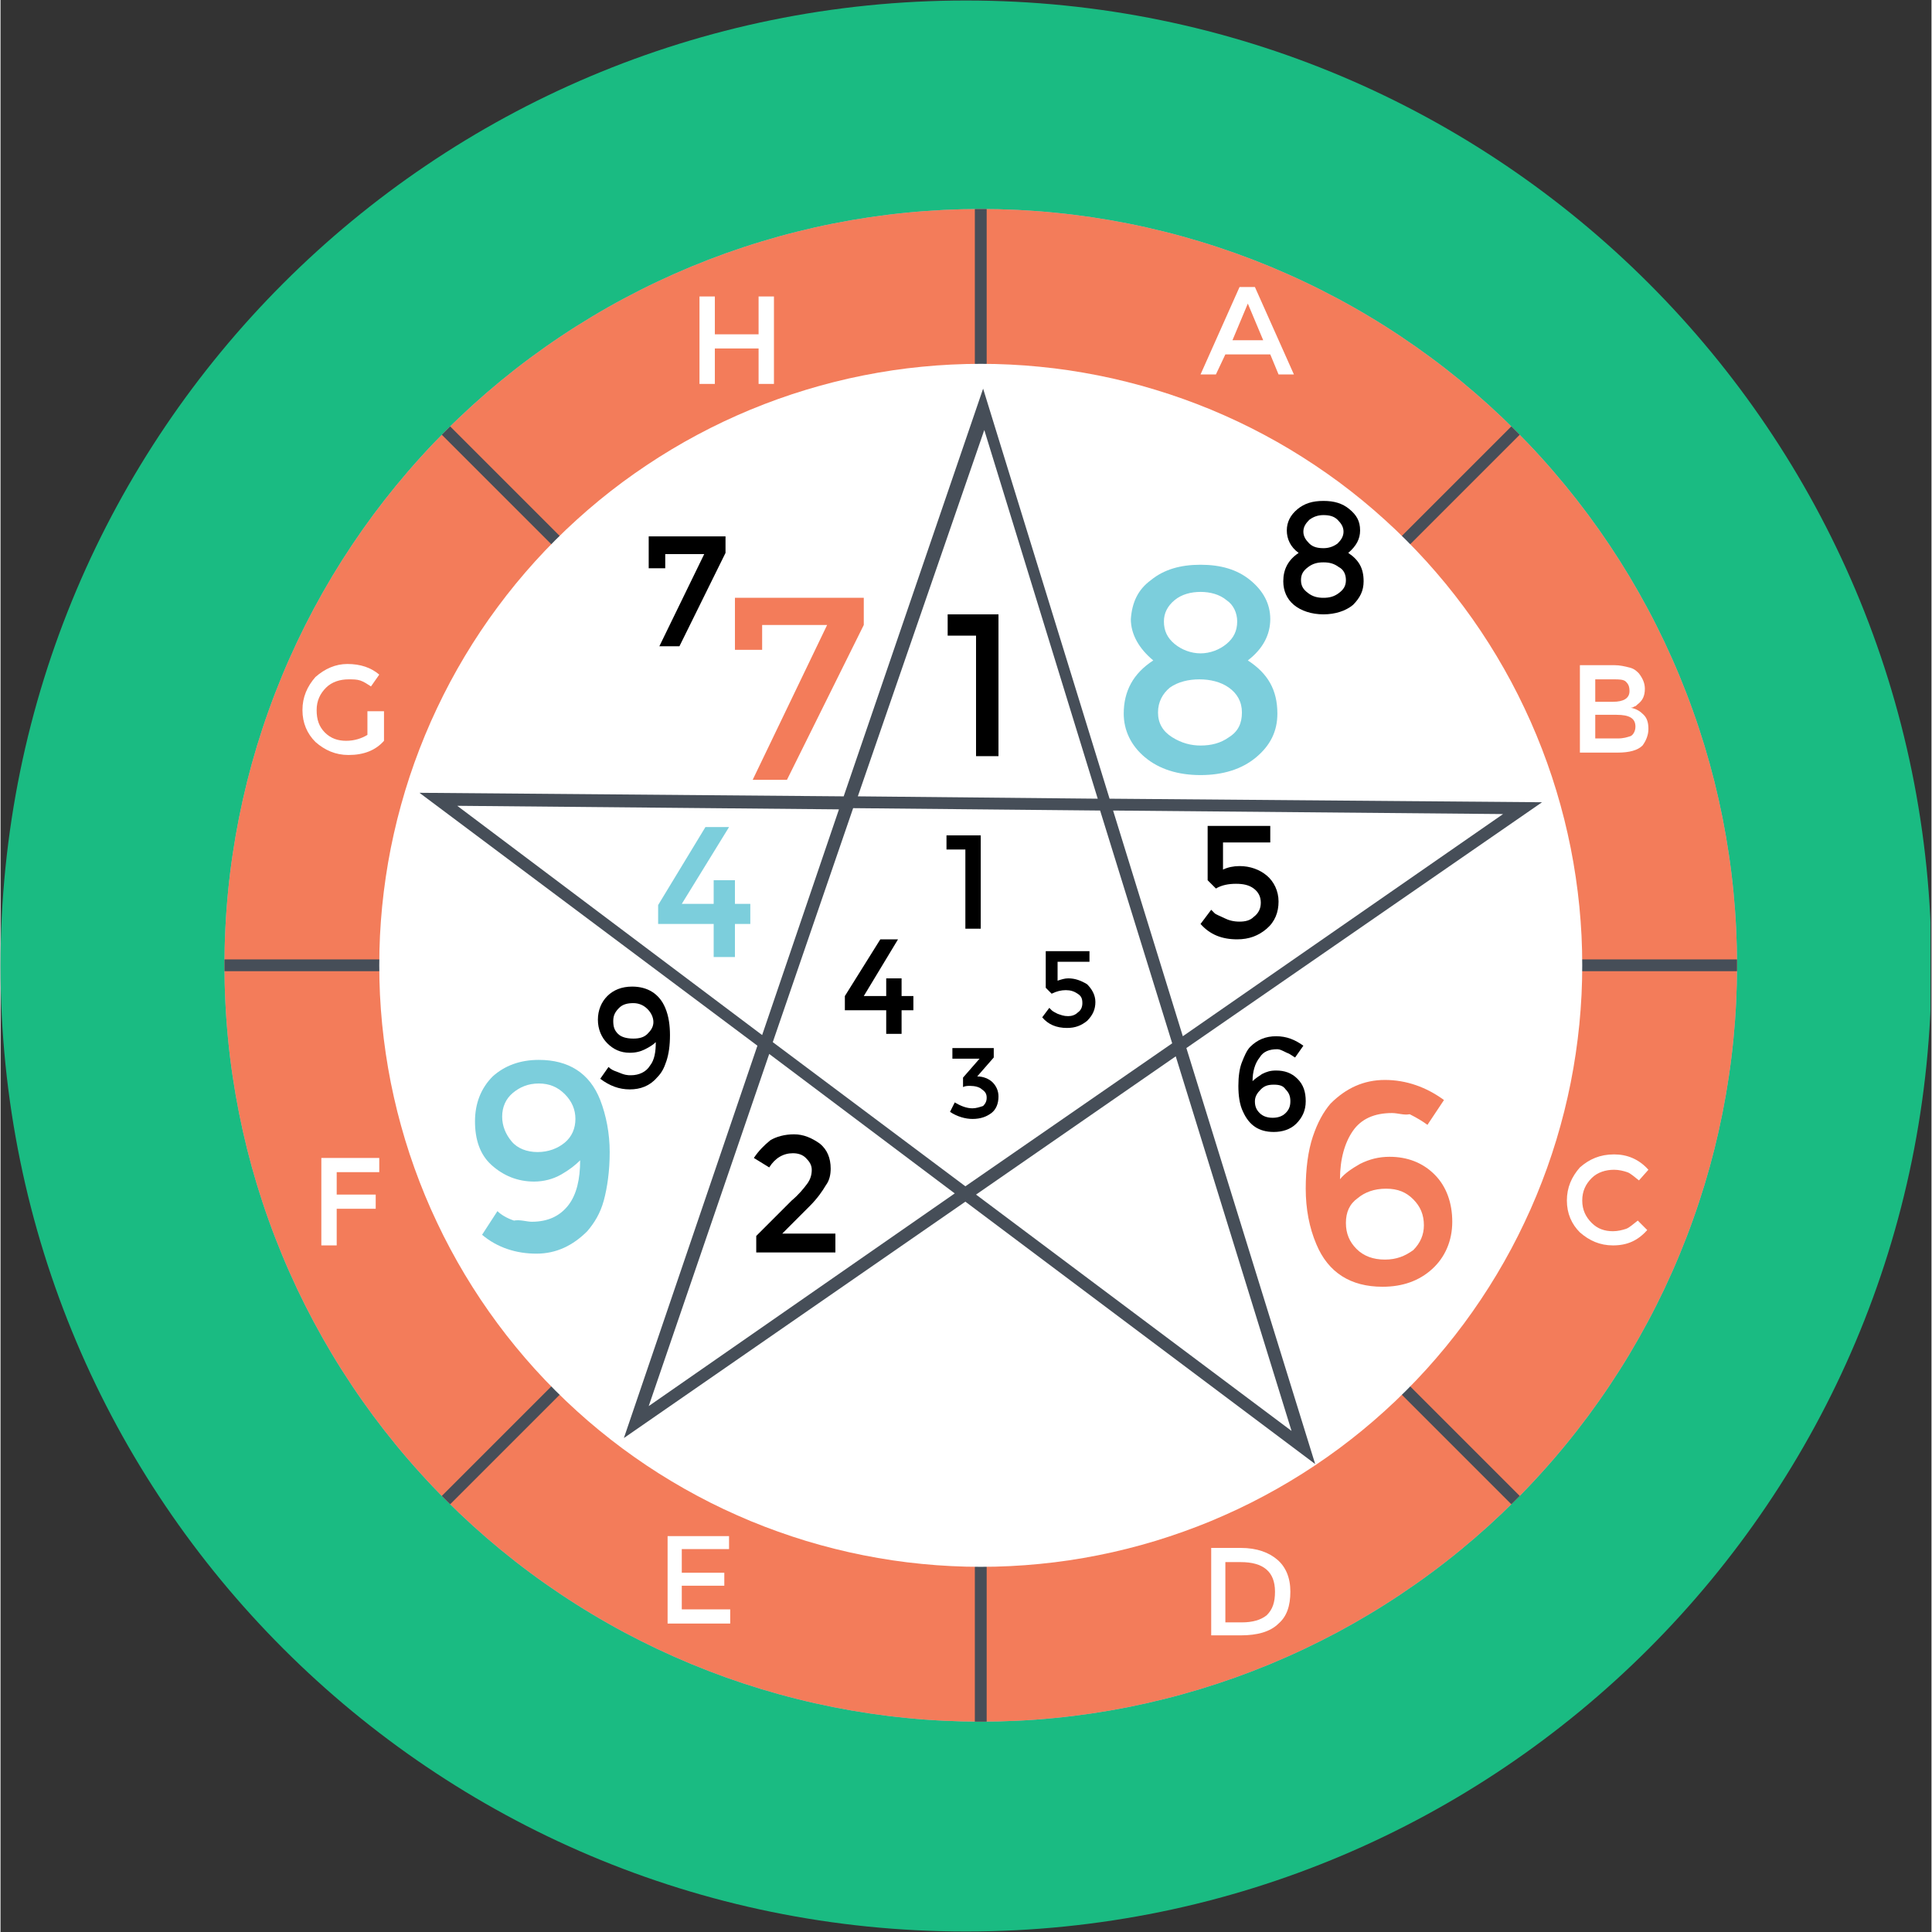
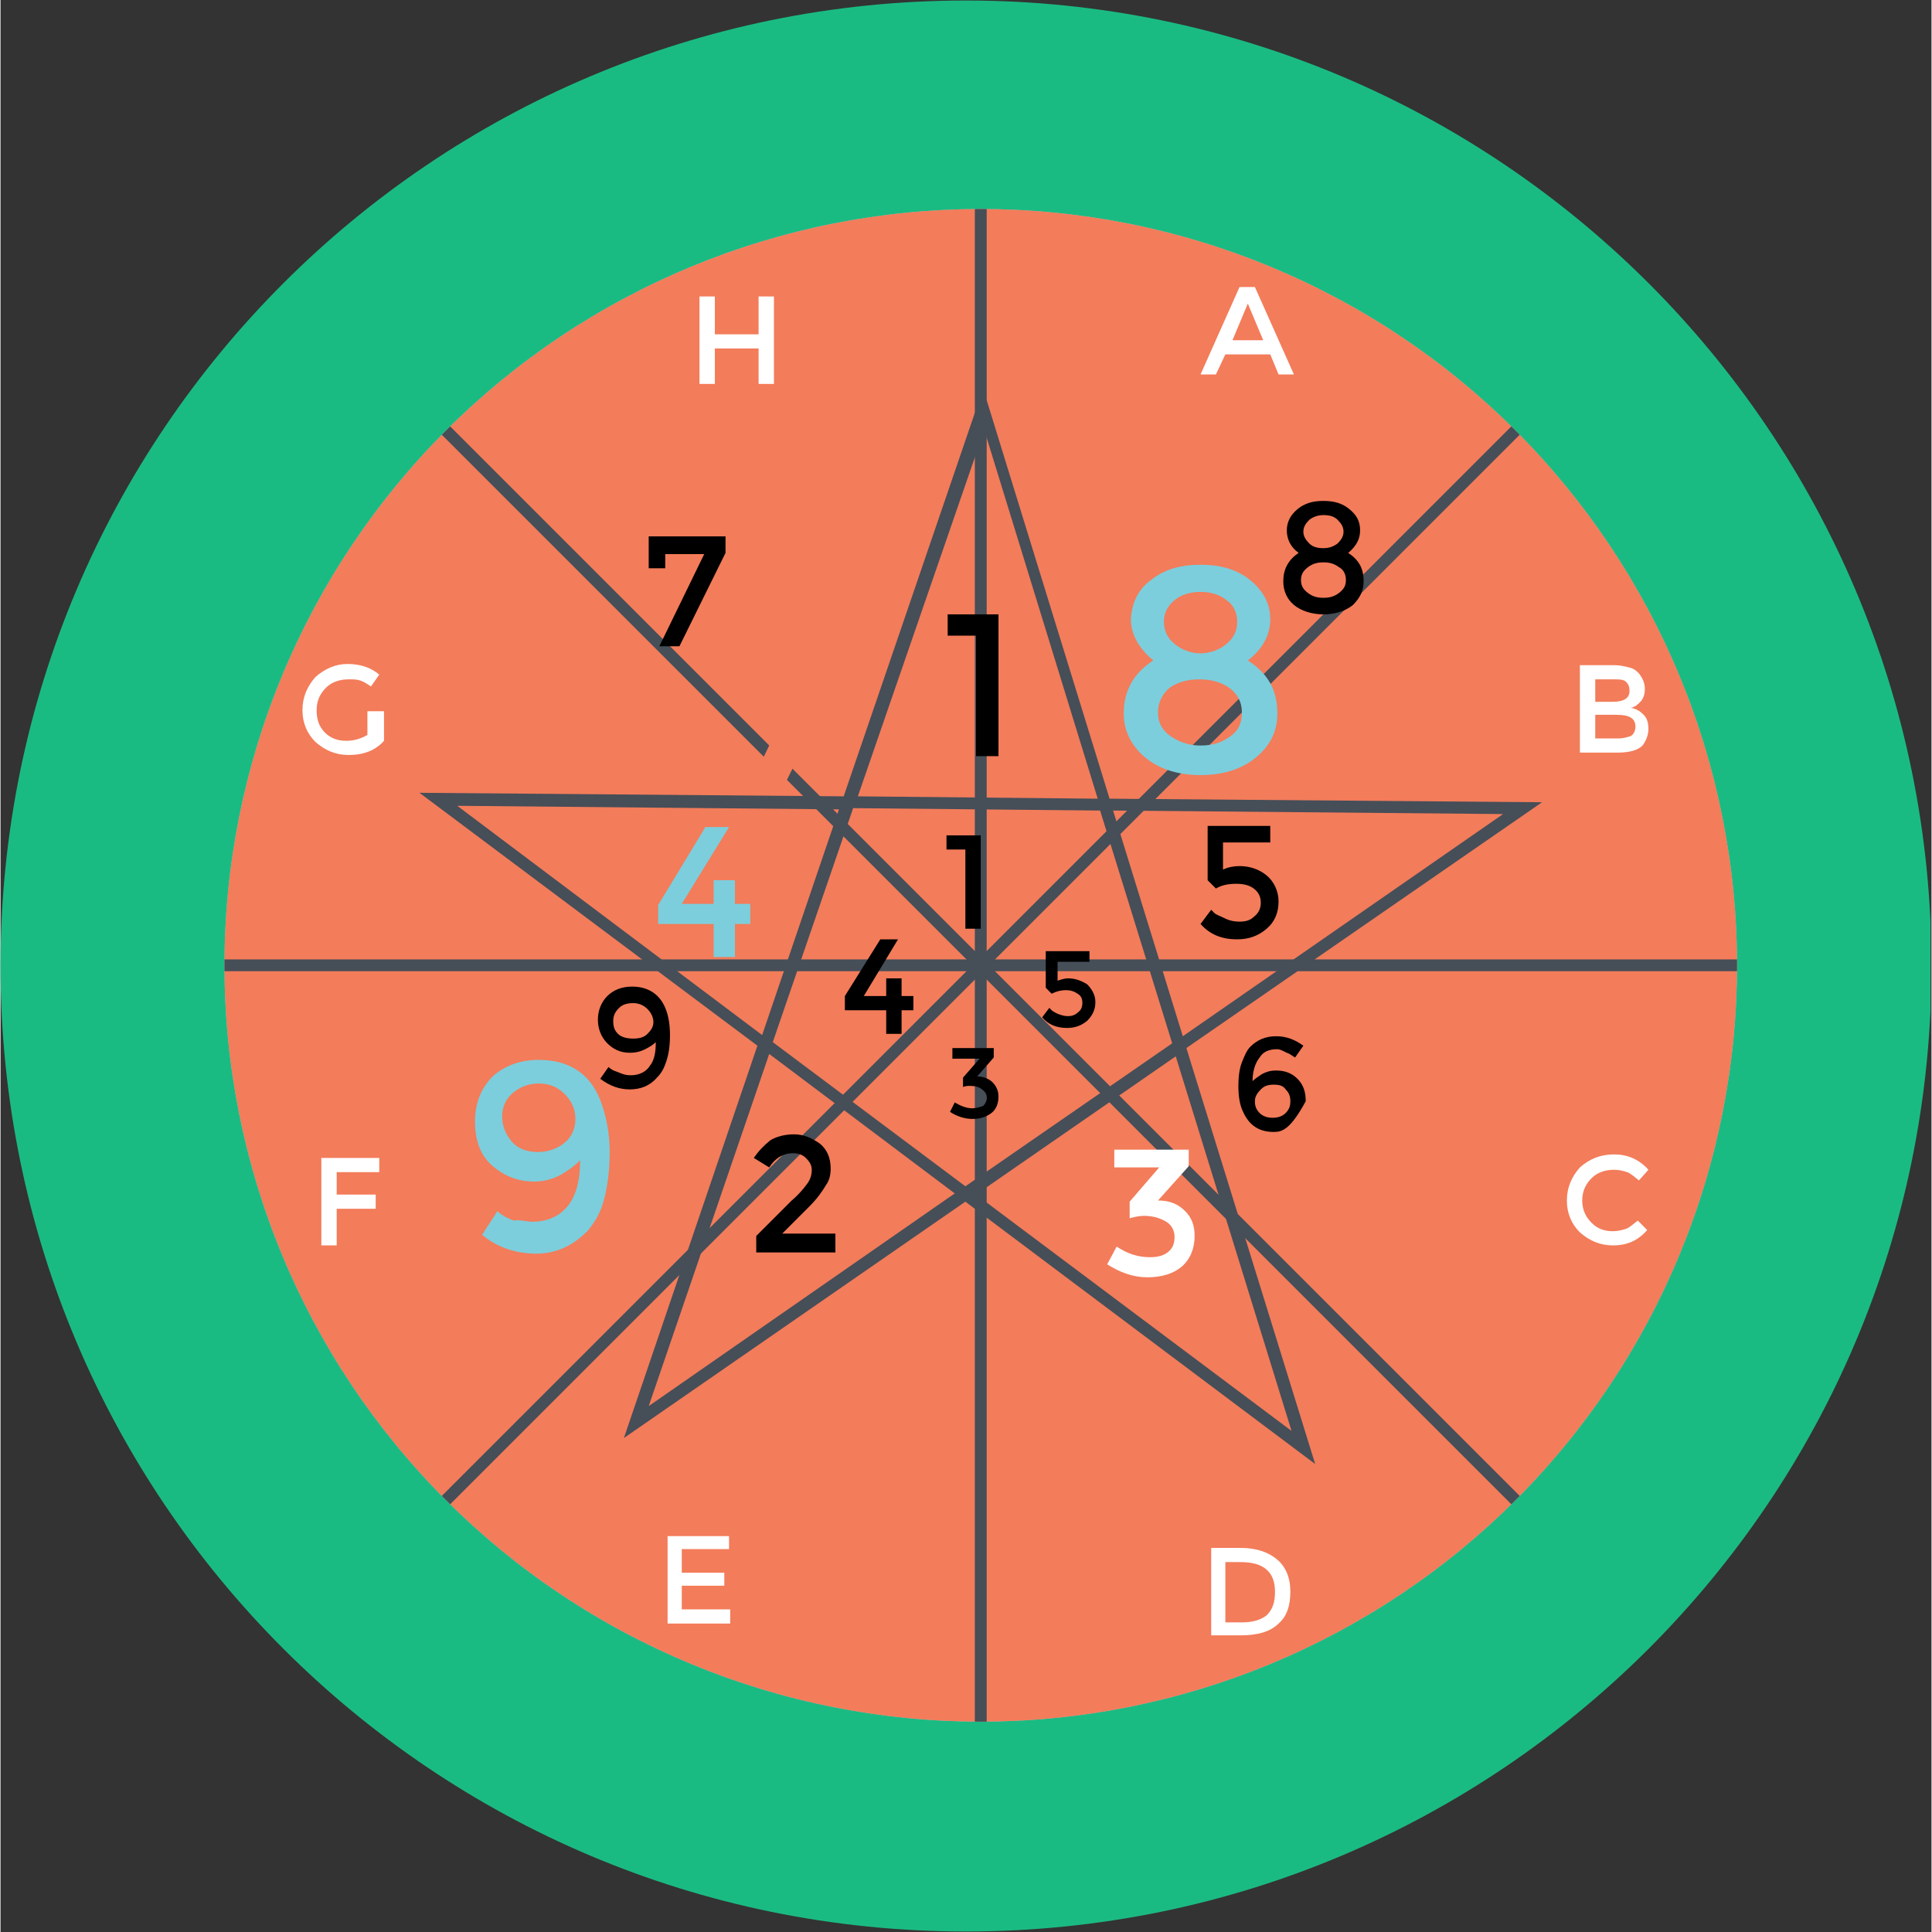
<svg xmlns="http://www.w3.org/2000/svg" width="300" zoomAndPan="magnify" viewBox="0 0 224.88 225" height="300" preserveAspectRatio="xMidYMid meet">
  <rect x="0" y="0" width="224.88" height="225" fill="#333333" stroke="none" />
  <defs>
    <clipPath id="ff97489894">
      <path d="M 0 0.059 L 224.762 0.059 L 224.762 224.938 L 0 224.938 Z M 0 0.059 " />
    </clipPath>
    <clipPath id="c9603013b0">
      <path d="M 112.441 0.059 C 50.34 0.059 0 50.402 0 112.5 C 0 174.598 50.34 224.941 112.441 224.941 C 174.539 224.941 224.879 174.598 224.879 112.5 C 224.879 50.402 174.539 0.059 112.441 0.059 Z M 112.441 0.059 " />
    </clipPath>
    <clipPath id="663c6b4731">
      <path d="M 26.082 24.344 L 202.234 24.344 L 202.234 200.5 L 26.082 200.5 Z M 26.082 24.344 " />
    </clipPath>
    <clipPath id="0a1c681bac">
      <path d="M 113 24.344 L 115 24.344 L 115 200.5 L 113 200.5 Z M 113 24.344 " />
    </clipPath>
    <clipPath id="600820e4d5">
      <path d="M 26.082 111 L 202.234 111 L 202.234 114 L 26.082 114 Z M 26.082 111 " />
    </clipPath>
  </defs>
  <g id="e4fa7b3a03">
    <g clip-rule="nonzero" clip-path="url(#ff97489894)">
      <g clip-rule="nonzero" clip-path="url(#c9603013b0)">
        <path style=" stroke:none;fill-rule:nonzero;fill:#1abb82;fill-opacity:1;" d="M 0 0.059 L 224.879 0.059 L 224.879 224.941 L 0 224.941 Z M 0 0.059 " />
      </g>
    </g>
    <g clip-rule="nonzero" clip-path="url(#663c6b4731)">
      <path style=" stroke:none;fill-rule:nonzero;fill:#7ccedc;fill-opacity:1;" d="M 202.234 112.422 C 202.234 113.863 202.199 115.305 202.129 116.742 C 202.059 118.184 201.953 119.621 201.812 121.055 C 201.672 122.488 201.496 123.922 201.281 125.348 C 201.07 126.773 200.824 128.191 200.543 129.605 C 200.262 131.02 199.945 132.426 199.598 133.824 C 199.246 135.223 198.863 136.609 198.445 137.988 C 198.023 139.371 197.574 140.738 197.086 142.094 C 196.602 143.453 196.082 144.797 195.531 146.129 C 194.98 147.461 194.395 148.777 193.781 150.082 C 193.164 151.383 192.516 152.672 191.836 153.941 C 191.156 155.215 190.445 156.469 189.707 157.703 C 188.965 158.941 188.191 160.156 187.391 161.355 C 186.59 162.555 185.762 163.73 184.902 164.891 C 184.043 166.047 183.156 167.184 182.242 168.297 C 181.328 169.414 180.387 170.504 179.418 171.57 C 178.453 172.641 177.457 173.684 176.438 174.703 C 175.418 175.723 174.375 176.715 173.309 177.684 C 172.238 178.652 171.148 179.594 170.035 180.508 C 168.922 181.422 167.785 182.309 166.625 183.168 C 165.469 184.027 164.289 184.855 163.09 185.656 C 161.895 186.457 160.676 187.227 159.438 187.969 C 158.203 188.711 156.949 189.422 155.68 190.102 C 154.406 190.781 153.121 191.426 151.816 192.043 C 150.512 192.66 149.195 193.242 147.863 193.797 C 146.531 194.348 145.188 194.867 143.832 195.352 C 142.473 195.836 141.105 196.289 139.727 196.707 C 138.348 197.125 136.957 197.512 135.559 197.859 C 134.16 198.211 132.754 198.527 131.34 198.809 C 129.926 199.09 128.508 199.336 127.082 199.547 C 125.656 199.758 124.227 199.934 122.793 200.074 C 121.355 200.219 119.918 200.324 118.48 200.395 C 117.039 200.465 115.602 200.5 114.156 200.5 C 112.715 200.5 111.277 200.465 109.836 200.395 C 108.398 200.324 106.961 200.219 105.523 200.074 C 104.09 199.934 102.66 199.758 101.234 199.547 C 99.809 199.336 98.391 199.09 96.977 198.809 C 95.562 198.527 94.156 198.211 92.758 197.859 C 91.359 197.512 89.969 197.125 88.59 196.707 C 87.211 196.289 85.844 195.836 84.484 195.352 C 83.129 194.867 81.785 194.348 80.453 193.797 C 79.121 193.242 77.805 192.66 76.5 192.043 C 75.195 191.426 73.91 190.781 72.637 190.102 C 71.367 189.422 70.113 188.711 68.879 187.969 C 67.641 187.227 66.422 186.457 65.227 185.656 C 64.027 184.855 62.848 184.027 61.691 183.168 C 60.531 182.309 59.395 181.422 58.281 180.508 C 57.168 179.594 56.078 178.652 55.008 177.684 C 53.941 176.715 52.898 175.723 51.879 174.703 C 50.859 173.684 49.863 172.641 48.898 171.57 C 47.93 170.504 46.988 169.414 46.074 168.297 C 45.16 167.184 44.273 166.047 43.414 164.891 C 42.555 163.73 41.727 162.555 40.926 161.355 C 40.125 160.156 39.352 158.941 38.609 157.703 C 37.871 156.469 37.16 155.215 36.48 153.941 C 35.801 152.672 35.152 151.383 34.535 150.082 C 33.922 148.777 33.336 147.461 32.785 146.129 C 32.234 144.797 31.715 143.453 31.23 142.094 C 30.742 140.738 30.293 139.371 29.871 137.988 C 29.453 136.609 29.07 135.223 28.719 133.824 C 28.371 132.426 28.055 131.02 27.773 129.605 C 27.492 128.191 27.246 126.773 27.035 125.348 C 26.82 123.922 26.645 122.488 26.504 121.055 C 26.363 119.621 26.258 118.184 26.188 116.742 C 26.117 115.305 26.082 113.863 26.082 112.422 C 26.082 110.98 26.117 109.539 26.188 108.102 C 26.258 106.66 26.363 105.223 26.504 103.789 C 26.645 102.355 26.82 100.926 27.035 99.5 C 27.246 98.074 27.492 96.652 27.773 95.238 C 28.055 93.824 28.371 92.418 28.719 91.02 C 29.07 89.621 29.453 88.234 29.871 86.855 C 30.293 85.477 30.742 84.105 31.23 82.75 C 31.715 81.391 32.234 80.047 32.785 78.715 C 33.336 77.383 33.922 76.066 34.535 74.766 C 35.152 73.461 35.801 72.172 36.48 70.902 C 37.16 69.633 37.871 68.379 38.609 67.141 C 39.352 65.906 40.125 64.688 40.926 63.488 C 41.727 62.289 42.555 61.113 43.414 59.953 C 44.273 58.797 45.16 57.66 46.074 56.547 C 46.988 55.434 47.93 54.34 48.898 53.273 C 49.863 52.203 50.859 51.16 51.879 50.141 C 52.898 49.121 53.941 48.129 55.008 47.16 C 56.078 46.191 57.168 45.25 58.281 44.336 C 59.395 43.422 60.531 42.535 61.691 41.676 C 62.848 40.82 64.027 39.988 65.227 39.188 C 66.422 38.387 67.641 37.617 68.879 36.875 C 70.113 36.133 71.367 35.422 72.637 34.746 C 73.91 34.066 75.195 33.418 76.5 32.801 C 77.805 32.184 79.121 31.602 80.453 31.047 C 81.785 30.496 83.129 29.977 84.484 29.492 C 85.844 29.008 87.211 28.555 88.59 28.137 C 89.969 27.719 91.359 27.332 92.758 26.984 C 94.156 26.633 95.562 26.316 96.977 26.035 C 98.391 25.754 99.809 25.508 101.234 25.297 C 102.66 25.086 104.09 24.91 105.523 24.77 C 106.961 24.625 108.398 24.52 109.836 24.449 C 111.277 24.379 112.715 24.344 114.156 24.344 C 115.602 24.344 117.039 24.379 118.48 24.449 C 119.918 24.52 121.355 24.625 122.793 24.77 C 124.227 24.91 125.656 25.086 127.082 25.297 C 128.508 25.508 129.926 25.754 131.34 26.035 C 132.754 26.316 134.16 26.633 135.559 26.984 C 136.957 27.332 138.348 27.719 139.727 28.137 C 141.105 28.555 142.473 29.008 143.832 29.492 C 145.188 29.977 146.531 30.496 147.863 31.047 C 149.195 31.602 150.512 32.184 151.816 32.801 C 153.121 33.418 154.406 34.066 155.68 34.746 C 156.949 35.422 158.203 36.133 159.438 36.875 C 160.676 37.617 161.895 38.387 163.09 39.188 C 164.289 39.988 165.469 40.82 166.625 41.676 C 167.785 42.535 168.922 43.422 170.035 44.336 C 171.148 45.25 172.238 46.191 173.309 47.16 C 174.375 48.129 175.418 49.121 176.438 50.141 C 177.457 51.16 178.453 52.203 179.418 53.273 C 180.387 54.34 181.328 55.434 182.242 56.547 C 183.156 57.66 184.043 58.797 184.902 59.953 C 185.762 61.113 186.59 62.289 187.391 63.488 C 188.191 64.688 188.965 65.906 189.707 67.141 C 190.445 68.379 191.156 69.633 191.836 70.902 C 192.516 72.172 193.164 73.461 193.781 74.766 C 194.395 76.066 194.98 77.383 195.531 78.715 C 196.082 80.047 196.602 81.391 197.086 82.75 C 197.574 84.105 198.023 85.477 198.445 86.855 C 198.863 88.234 199.246 89.621 199.598 91.02 C 199.945 92.418 200.262 93.824 200.543 95.238 C 200.824 96.652 201.07 98.074 201.281 99.5 C 201.496 100.926 201.672 102.355 201.812 103.789 C 201.953 105.223 202.059 106.66 202.129 108.102 C 202.199 109.539 202.234 110.98 202.234 112.422 Z M 202.234 112.422 " />
      <path style=" stroke:none;fill-rule:nonzero;fill:#f37c5a;fill-opacity:1;" d="M 202.234 112.422 C 202.234 113.863 202.199 115.305 202.129 116.742 C 202.059 118.184 201.953 119.621 201.812 121.055 C 201.672 122.488 201.496 123.922 201.281 125.348 C 201.07 126.773 200.824 128.191 200.543 129.605 C 200.262 131.02 199.945 132.426 199.598 133.824 C 199.246 135.223 198.863 136.609 198.445 137.988 C 198.023 139.371 197.574 140.738 197.086 142.094 C 196.602 143.453 196.082 144.797 195.531 146.129 C 194.98 147.461 194.395 148.777 193.781 150.082 C 193.164 151.383 192.516 152.672 191.836 153.941 C 191.156 155.215 190.445 156.469 189.707 157.703 C 188.965 158.941 188.191 160.156 187.391 161.355 C 186.59 162.555 185.762 163.73 184.902 164.891 C 184.043 166.047 183.156 167.184 182.242 168.297 C 181.328 169.414 180.387 170.504 179.418 171.57 C 178.453 172.641 177.457 173.684 176.438 174.703 C 175.418 175.723 174.375 176.715 173.309 177.684 C 172.238 178.652 171.148 179.594 170.035 180.508 C 168.922 181.422 167.785 182.309 166.625 183.168 C 165.469 184.027 164.289 184.855 163.09 185.656 C 161.895 186.457 160.676 187.227 159.438 187.969 C 158.203 188.711 156.949 189.422 155.68 190.102 C 154.406 190.781 153.121 191.426 151.816 192.043 C 150.512 192.66 149.195 193.242 147.863 193.797 C 146.531 194.348 145.188 194.867 143.832 195.352 C 142.473 195.836 141.105 196.289 139.727 196.707 C 138.348 197.125 136.957 197.512 135.559 197.859 C 134.16 198.211 132.754 198.527 131.34 198.809 C 129.926 199.09 128.508 199.336 127.082 199.547 C 125.656 199.758 124.227 199.934 122.793 200.074 C 121.355 200.219 119.918 200.324 118.48 200.395 C 117.039 200.465 115.602 200.5 114.156 200.5 C 112.715 200.5 111.277 200.465 109.836 200.395 C 108.398 200.324 106.961 200.219 105.523 200.074 C 104.09 199.934 102.66 199.758 101.234 199.547 C 99.809 199.336 98.391 199.09 96.977 198.809 C 95.562 198.527 94.156 198.211 92.758 197.859 C 91.359 197.512 89.969 197.125 88.59 196.707 C 87.211 196.289 85.844 195.836 84.484 195.352 C 83.129 194.867 81.785 194.348 80.453 193.797 C 79.121 193.242 77.805 192.66 76.5 192.043 C 75.195 191.426 73.91 190.781 72.637 190.102 C 71.367 189.422 70.113 188.711 68.879 187.969 C 67.641 187.227 66.422 186.457 65.227 185.656 C 64.027 184.855 62.848 184.027 61.691 183.168 C 60.531 182.309 59.395 181.422 58.281 180.508 C 57.168 179.594 56.078 178.652 55.008 177.684 C 53.941 176.715 52.898 175.723 51.879 174.703 C 50.859 173.684 49.863 172.641 48.898 171.57 C 47.93 170.504 46.988 169.414 46.074 168.297 C 45.16 167.184 44.273 166.047 43.414 164.891 C 42.555 163.73 41.727 162.555 40.926 161.355 C 40.125 160.156 39.352 158.941 38.609 157.703 C 37.871 156.469 37.16 155.215 36.48 153.941 C 35.801 152.672 35.152 151.383 34.535 150.082 C 33.922 148.777 33.336 147.461 32.785 146.129 C 32.234 144.797 31.715 143.453 31.23 142.094 C 30.742 140.738 30.293 139.371 29.871 137.988 C 29.453 136.609 29.07 135.223 28.719 133.824 C 28.371 132.426 28.055 131.02 27.773 129.605 C 27.492 128.191 27.246 126.773 27.035 125.348 C 26.82 123.922 26.645 122.488 26.504 121.055 C 26.363 119.621 26.258 118.184 26.188 116.742 C 26.117 115.305 26.082 113.863 26.082 112.422 C 26.082 110.98 26.117 109.539 26.188 108.102 C 26.258 106.66 26.363 105.223 26.504 103.789 C 26.645 102.355 26.82 100.926 27.035 99.5 C 27.246 98.074 27.492 96.652 27.773 95.238 C 28.055 93.824 28.371 92.418 28.719 91.02 C 29.07 89.621 29.453 88.234 29.871 86.855 C 30.293 85.477 30.742 84.105 31.23 82.75 C 31.715 81.391 32.234 80.047 32.785 78.715 C 33.336 77.383 33.922 76.066 34.535 74.766 C 35.152 73.461 35.801 72.172 36.48 70.902 C 37.16 69.633 37.871 68.379 38.609 67.141 C 39.352 65.906 40.125 64.688 40.926 63.488 C 41.727 62.289 42.555 61.113 43.414 59.953 C 44.273 58.797 45.16 57.66 46.074 56.547 C 46.988 55.434 47.93 54.34 48.898 53.273 C 49.863 52.203 50.859 51.16 51.879 50.141 C 52.898 49.121 53.941 48.129 55.008 47.16 C 56.078 46.191 57.168 45.25 58.281 44.336 C 59.395 43.422 60.531 42.535 61.691 41.676 C 62.848 40.82 64.027 39.988 65.227 39.188 C 66.422 38.387 67.641 37.617 68.879 36.875 C 70.113 36.133 71.367 35.422 72.637 34.746 C 73.91 34.066 75.195 33.418 76.5 32.801 C 77.805 32.184 79.121 31.602 80.453 31.047 C 81.785 30.496 83.129 29.977 84.484 29.492 C 85.844 29.008 87.211 28.555 88.59 28.137 C 89.969 27.719 91.359 27.332 92.758 26.984 C 94.156 26.633 95.562 26.316 96.977 26.035 C 98.391 25.754 99.809 25.508 101.234 25.297 C 102.66 25.086 104.09 24.91 105.523 24.77 C 106.961 24.625 108.398 24.52 109.836 24.449 C 111.277 24.379 112.715 24.344 114.156 24.344 C 115.602 24.344 117.039 24.379 118.48 24.449 C 119.918 24.52 121.355 24.625 122.793 24.77 C 124.227 24.91 125.656 25.086 127.082 25.297 C 128.508 25.508 129.926 25.754 131.34 26.035 C 132.754 26.316 134.16 26.633 135.559 26.984 C 136.957 27.332 138.348 27.719 139.727 28.137 C 141.105 28.555 142.473 29.008 143.832 29.492 C 145.188 29.977 146.531 30.496 147.863 31.047 C 149.195 31.602 150.512 32.184 151.816 32.801 C 153.121 33.418 154.406 34.066 155.68 34.746 C 156.949 35.422 158.203 36.133 159.438 36.875 C 160.676 37.617 161.895 38.387 163.09 39.188 C 164.289 39.988 165.469 40.82 166.625 41.676 C 167.785 42.535 168.922 43.422 170.035 44.336 C 171.148 45.25 172.238 46.191 173.309 47.16 C 174.375 48.129 175.418 49.121 176.438 50.141 C 177.457 51.16 178.453 52.203 179.418 53.273 C 180.387 54.34 181.328 55.434 182.242 56.547 C 183.156 57.66 184.043 58.797 184.902 59.953 C 185.762 61.113 186.59 62.289 187.391 63.488 C 188.191 64.688 188.965 65.906 189.707 67.141 C 190.445 68.379 191.156 69.633 191.836 70.902 C 192.516 72.172 193.164 73.461 193.781 74.766 C 194.395 76.066 194.98 77.383 195.531 78.715 C 196.082 80.047 196.602 81.391 197.086 82.75 C 197.574 84.105 198.023 85.477 198.445 86.855 C 198.863 88.234 199.246 89.621 199.598 91.02 C 199.945 92.418 200.262 93.824 200.543 95.238 C 200.824 96.652 201.07 98.074 201.281 99.5 C 201.496 100.926 201.672 102.355 201.812 103.789 C 201.953 105.223 202.059 106.66 202.129 108.102 C 202.199 109.539 202.234 110.98 202.234 112.422 Z M 202.234 112.422 " />
    </g>
    <g clip-rule="nonzero" clip-path="url(#0a1c681bac)">
      <path style=" stroke:none;fill-rule:nonzero;fill:#464e58;fill-opacity:1;" d="M 113.469 24.344 L 114.848 24.344 L 114.848 200.5 L 113.469 200.5 Z M 113.469 24.344 " />
    </g>
    <g clip-rule="nonzero" clip-path="url(#600820e4d5)">
      <path style=" stroke:none;fill-rule:nonzero;fill:#464e58;fill-opacity:1;" d="M 26.082 111.734 L 202.234 111.734 L 202.234 113.109 L 26.082 113.109 Z M 26.082 111.734 " />
    </g>
    <path style=" stroke:none;fill-rule:nonzero;fill:#464e58;fill-opacity:1;" d="M 175.953 49.656 L 176.926 50.629 L 52.363 175.188 L 51.391 174.215 Z M 175.953 49.656 " />
    <path style=" stroke:none;fill-rule:nonzero;fill:#464e58;fill-opacity:1;" d="M 176.926 174.215 L 175.953 175.188 L 51.391 50.629 L 52.363 49.656 Z M 176.926 174.215 " />
-     <path style=" stroke:none;fill-rule:nonzero;fill:#ffffff;fill-opacity:1;" d="M 184.207 112.422 C 184.207 113.57 184.18 114.715 184.125 115.859 C 184.066 117.004 183.984 118.148 183.871 119.289 C 183.758 120.43 183.617 121.566 183.449 122.699 C 183.281 123.836 183.086 124.965 182.863 126.09 C 182.637 127.211 182.387 128.332 182.109 129.441 C 181.828 130.555 181.523 131.66 181.191 132.758 C 180.859 133.852 180.5 134.941 180.113 136.02 C 179.727 137.102 179.312 138.168 178.875 139.23 C 178.438 140.289 177.973 141.336 177.48 142.371 C 176.992 143.41 176.477 144.434 175.938 145.441 C 175.395 146.453 174.832 147.453 174.242 148.434 C 173.652 149.418 173.039 150.387 172.402 151.34 C 171.766 152.293 171.105 153.23 170.422 154.152 C 169.738 155.07 169.035 155.977 168.309 156.859 C 167.578 157.746 166.832 158.613 166.062 159.465 C 165.293 160.312 164.5 161.145 163.691 161.953 C 162.879 162.766 162.051 163.555 161.199 164.324 C 160.352 165.094 159.484 165.844 158.598 166.57 C 157.711 167.297 156.809 168.004 155.887 168.688 C 154.965 169.371 154.027 170.027 153.074 170.668 C 152.121 171.305 151.152 171.918 150.172 172.504 C 149.188 173.094 148.191 173.66 147.18 174.199 C 146.168 174.742 145.145 175.258 144.109 175.746 C 143.07 176.234 142.023 176.699 140.965 177.141 C 139.906 177.578 138.836 177.992 137.758 178.375 C 136.676 178.762 135.59 179.121 134.492 179.457 C 133.395 179.789 132.289 180.094 131.18 180.371 C 130.066 180.652 128.949 180.902 127.824 181.125 C 126.699 181.348 125.57 181.547 124.438 181.715 C 123.301 181.883 122.164 182.023 121.023 182.133 C 119.883 182.246 118.742 182.332 117.594 182.387 C 116.449 182.445 115.305 182.473 114.156 182.473 C 113.012 182.473 111.867 182.445 110.723 182.387 C 109.574 182.332 108.434 182.246 107.293 182.133 C 106.152 182.023 105.016 181.883 103.879 181.715 C 102.746 181.547 101.617 181.348 100.492 181.125 C 99.367 180.902 98.25 180.652 97.137 180.371 C 96.027 180.094 94.922 179.789 93.824 179.457 C 92.727 179.121 91.637 178.762 90.559 178.375 C 89.48 177.992 88.41 177.578 87.352 177.141 C 86.293 176.699 85.246 176.234 84.207 175.746 C 83.172 175.258 82.148 174.742 81.137 174.199 C 80.125 173.66 79.129 173.094 78.145 172.504 C 77.164 171.918 76.195 171.305 75.242 170.668 C 74.289 170.027 73.352 169.371 72.43 168.688 C 71.508 168.004 70.605 167.297 69.719 166.57 C 68.832 165.844 67.965 165.094 67.117 164.324 C 66.266 163.555 65.438 162.766 64.625 161.953 C 63.816 161.145 63.023 160.312 62.254 159.465 C 61.484 158.613 60.738 157.746 60.008 156.859 C 59.281 155.977 58.578 155.07 57.895 154.152 C 57.211 153.23 56.551 152.293 55.914 151.34 C 55.277 150.387 54.664 149.418 54.074 148.434 C 53.484 147.453 52.922 146.453 52.379 145.441 C 51.84 144.434 51.324 143.41 50.836 142.371 C 50.344 141.336 49.879 140.289 49.441 139.23 C 49.004 138.168 48.59 137.102 48.203 136.02 C 47.816 134.941 47.457 133.852 47.125 132.758 C 46.793 131.66 46.488 130.555 46.207 129.441 C 45.93 128.332 45.68 127.211 45.453 126.09 C 45.23 124.965 45.035 123.836 44.867 122.699 C 44.699 121.566 44.559 120.43 44.445 119.289 C 44.332 118.148 44.25 117.004 44.191 115.859 C 44.137 114.715 44.109 113.57 44.109 112.422 C 44.109 111.277 44.137 110.129 44.191 108.984 C 44.25 107.84 44.332 106.695 44.445 105.555 C 44.559 104.414 44.699 103.277 44.867 102.145 C 45.035 101.008 45.23 99.879 45.453 98.758 C 45.68 97.633 45.93 96.512 46.207 95.402 C 46.488 94.289 46.793 93.184 47.125 92.086 C 47.457 90.992 47.816 89.902 48.203 88.824 C 48.59 87.742 49.004 86.676 49.441 85.617 C 49.879 84.555 50.344 83.508 50.836 82.473 C 51.324 81.438 51.84 80.41 52.379 79.402 C 52.922 78.391 53.484 77.395 54.074 76.41 C 54.664 75.426 55.277 74.457 55.914 73.504 C 56.551 72.551 57.211 71.613 57.895 70.695 C 58.578 69.773 59.281 68.871 60.008 67.984 C 60.738 67.098 61.484 66.23 62.254 65.379 C 63.023 64.531 63.816 63.699 64.625 62.891 C 65.438 62.078 66.266 61.289 67.117 60.52 C 67.965 59.75 68.832 59 69.719 58.273 C 70.605 57.547 71.508 56.84 72.43 56.156 C 73.352 55.477 74.289 54.816 75.242 54.18 C 76.195 53.543 77.164 52.93 78.145 52.34 C 79.129 51.75 80.125 51.184 81.137 50.645 C 82.148 50.102 83.172 49.59 84.207 49.098 C 85.246 48.609 86.293 48.145 87.352 47.703 C 88.41 47.266 89.48 46.855 90.559 46.469 C 91.637 46.082 92.727 45.723 93.824 45.391 C 94.922 45.055 96.027 44.75 97.137 44.473 C 98.25 44.191 99.367 43.941 100.492 43.719 C 101.617 43.496 102.746 43.301 103.879 43.129 C 105.016 42.961 106.152 42.82 107.293 42.711 C 108.434 42.598 109.574 42.512 110.723 42.457 C 111.867 42.402 113.012 42.371 114.156 42.371 C 115.305 42.371 116.449 42.402 117.594 42.457 C 118.742 42.512 119.883 42.598 121.023 42.711 C 122.164 42.82 123.301 42.961 124.438 43.129 C 125.57 43.301 126.699 43.496 127.824 43.719 C 128.949 43.941 130.066 44.191 131.18 44.473 C 132.289 44.75 133.395 45.055 134.492 45.391 C 135.59 45.723 136.676 46.082 137.758 46.469 C 138.836 46.855 139.906 47.266 140.965 47.703 C 142.023 48.145 143.07 48.609 144.109 49.098 C 145.145 49.59 146.168 50.102 147.18 50.645 C 148.191 51.184 149.188 51.75 150.172 52.34 C 151.152 52.93 152.121 53.543 153.074 54.18 C 154.027 54.816 154.965 55.477 155.887 56.156 C 156.809 56.84 157.711 57.547 158.598 58.273 C 159.484 59 160.352 59.75 161.199 60.52 C 162.051 61.289 162.879 62.078 163.691 62.891 C 164.5 63.699 165.293 64.531 166.062 65.379 C 166.832 66.23 167.578 67.098 168.309 67.984 C 169.035 68.871 169.738 69.773 170.422 70.695 C 171.105 71.613 171.766 72.551 172.402 73.504 C 173.039 74.457 173.652 75.426 174.242 76.41 C 174.832 77.395 175.395 78.391 175.938 79.402 C 176.477 80.41 176.992 81.438 177.48 82.473 C 177.973 83.508 178.438 84.555 178.875 85.617 C 179.312 86.676 179.727 87.742 180.113 88.824 C 180.5 89.902 180.859 90.992 181.191 92.086 C 181.523 93.184 181.828 94.289 182.109 95.402 C 182.387 96.512 182.637 97.633 182.863 98.758 C 183.086 99.879 183.281 101.008 183.449 102.145 C 183.617 103.277 183.758 104.414 183.871 105.555 C 183.984 106.695 184.066 107.84 184.125 108.984 C 184.18 110.129 184.207 111.277 184.207 112.422 Z M 184.207 112.422 " />
    <path style=" stroke:none;fill-rule:nonzero;fill:#464e58;fill-opacity:1;" d="M 153.105 170.5 L 112.367 139.945 L 72.598 167.473 L 88.148 121.781 L 48.789 92.328 L 98.195 92.742 L 114.434 45.262 L 129.16 93.016 L 179.527 93.43 L 138.105 122.055 Z M 113.609 139.121 L 150.352 166.645 L 136.867 123.02 Z M 89.523 122.742 L 75.488 163.754 L 111.129 138.984 Z M 89.938 121.367 L 112.367 138.156 L 136.453 121.504 L 128.059 94.395 L 99.297 94.117 Z M 129.57 94.395 L 137.691 120.68 L 174.988 94.805 Z M 53.191 93.844 L 88.699 120.543 L 97.645 94.258 Z M 99.844 92.742 L 127.781 93.016 L 114.57 50.078 Z M 99.844 92.742 " />
    <path style=" stroke:none;fill-rule:nonzero;fill:#000000;fill-opacity:1;" d="M 110.168 97.285 L 114.156 97.285 L 114.156 108.156 L 112.367 108.156 L 112.367 98.934 L 110.168 98.934 Z M 110.168 97.285 " />
    <path style=" stroke:none;fill-rule:nonzero;fill:#000000;fill-opacity:1;" d="M 110.168 71.547 L 116.223 71.547 L 116.223 88.062 L 113.609 88.062 L 113.609 74.027 L 110.305 74.027 L 110.305 71.547 Z M 110.168 71.547 " />
    <path style=" stroke:none;fill-rule:nonzero;fill:#000000;fill-opacity:1;" d="M 93.93 137.883 C 94.34 137.332 94.477 136.781 94.477 136.23 C 94.477 135.68 94.203 135.266 93.789 134.855 C 93.379 134.441 92.828 134.305 92.277 134.305 C 91.176 134.305 90.211 134.855 89.523 135.957 L 87.734 134.855 C 88.285 134.027 88.973 133.34 89.66 132.789 C 90.348 132.379 91.312 132.102 92.414 132.102 C 93.516 132.102 94.477 132.516 95.441 133.203 C 96.266 133.891 96.68 134.855 96.68 136.094 C 96.68 136.781 96.543 137.469 96.129 138.02 C 95.719 138.707 95.168 139.535 94.203 140.496 L 91.039 143.664 L 97.23 143.664 L 97.23 145.863 L 88.012 145.863 L 88.012 143.938 L 92.141 139.809 C 92.965 139.121 93.516 138.434 93.93 137.883 Z M 93.93 137.883 " />
    <path style=" stroke:none;fill-rule:nonzero;fill:#ffffff;fill-opacity:1;" d="M 129.711 136.094 L 129.711 133.891 L 138.379 133.891 L 138.379 135.816 L 134.801 139.809 C 136.176 139.809 137.141 140.223 137.965 141.047 C 138.793 141.875 139.066 142.836 139.066 143.938 C 139.066 145.453 138.516 146.691 137.555 147.516 C 136.59 148.34 135.215 148.754 133.562 148.754 C 131.91 148.754 130.398 148.203 128.883 147.242 L 129.984 145.176 C 131.223 146 132.461 146.414 133.84 146.414 C 134.664 146.414 135.352 146.277 135.902 145.863 C 136.453 145.453 136.727 144.902 136.727 144.074 C 136.727 143.387 136.453 142.699 135.766 142.285 C 135.078 141.875 134.25 141.598 133.148 141.598 C 132.598 141.598 132.051 141.734 131.5 141.875 L 131.5 139.945 L 134.938 135.957 L 129.711 135.957 Z M 129.711 136.094 " />
    <path style=" stroke:none;fill-rule:nonzero;fill:#000000;fill-opacity:1;" d="M 110.855 123.293 L 110.855 122.055 L 115.672 122.055 L 115.672 123.156 L 113.746 125.359 C 114.434 125.359 115.121 125.633 115.535 126.047 C 115.945 126.461 116.223 127.012 116.223 127.699 C 116.223 128.523 115.945 129.211 115.398 129.625 C 114.848 130.039 114.156 130.312 113.195 130.312 C 112.367 130.312 111.406 130.039 110.578 129.488 L 111.129 128.387 C 111.82 128.801 112.508 129.074 113.195 129.074 C 113.609 129.074 114.02 128.938 114.434 128.801 C 114.707 128.523 114.848 128.25 114.848 127.836 C 114.848 127.422 114.707 127.148 114.297 126.871 C 114.02 126.598 113.469 126.461 112.918 126.461 C 112.645 126.461 112.367 126.461 112.094 126.598 L 112.094 125.496 L 114.02 123.293 Z M 110.855 123.293 " />
    <path style=" stroke:none;fill-rule:nonzero;fill:#7ccedc;fill-opacity:1;" d="M 83.055 105.266 L 83.055 102.512 L 85.531 102.512 L 85.531 105.266 L 87.32 105.266 L 87.32 107.605 L 85.531 107.605 L 85.531 111.457 L 83.055 111.457 L 83.055 107.605 L 76.586 107.605 L 76.586 105.402 L 82.094 96.32 L 84.844 96.32 L 79.34 105.266 Z M 83.055 105.266 " />
    <path style=" stroke:none;fill-rule:nonzero;fill:#000000;fill-opacity:1;" d="M 103.148 116 L 103.148 113.938 L 104.938 113.938 L 104.938 116 L 106.312 116 L 106.312 117.652 L 104.938 117.652 L 104.938 120.402 L 103.148 120.402 L 103.148 117.652 L 98.332 117.652 L 98.332 116 L 102.461 109.395 L 104.523 109.395 L 100.535 116 Z M 103.148 116 " />
    <path style=" stroke:none;fill-rule:nonzero;fill:#000000;fill-opacity:1;" d="M 147.875 96.047 L 147.875 98.109 L 142.371 98.109 L 142.371 101.273 C 142.922 101 143.609 100.863 144.297 100.863 C 145.535 100.863 146.637 101.273 147.461 101.961 C 148.289 102.652 148.84 103.75 148.84 104.992 C 148.84 106.23 148.426 107.328 147.461 108.156 C 146.5 108.98 145.398 109.395 144.023 109.395 C 142.234 109.395 140.855 108.844 139.754 107.605 L 140.996 105.953 C 141.133 106.09 141.27 106.23 141.406 106.367 C 141.547 106.504 141.957 106.641 142.508 106.918 C 143.059 107.191 143.609 107.332 144.297 107.332 C 144.984 107.332 145.535 107.191 145.949 106.781 C 146.5 106.367 146.773 105.816 146.773 105.129 C 146.773 104.441 146.5 103.891 145.949 103.477 C 145.398 103.062 144.711 102.926 143.883 102.926 C 143.059 102.926 142.234 103.062 141.547 103.477 L 140.582 102.512 L 140.582 96.184 L 147.875 96.184 Z M 147.875 96.047 " />
    <path style=" stroke:none;fill-rule:nonzero;fill:#000000;fill-opacity:1;" d="M 126.82 110.633 L 126.82 112.008 L 123.105 112.008 L 123.105 114.211 C 123.516 114.074 123.93 113.938 124.344 113.938 C 125.168 113.938 125.855 114.211 126.543 114.625 C 127.094 115.176 127.508 115.863 127.508 116.688 C 127.508 117.516 127.23 118.203 126.543 118.891 C 125.855 119.441 125.168 119.715 124.203 119.715 C 122.965 119.715 122.004 119.305 121.316 118.477 L 122.141 117.375 C 122.141 117.375 122.277 117.516 122.414 117.652 C 122.555 117.789 122.828 117.926 123.105 118.066 C 123.516 118.203 123.793 118.34 124.344 118.34 C 124.754 118.34 125.168 118.203 125.441 117.926 C 125.855 117.652 125.992 117.238 125.992 116.824 C 125.992 116.277 125.855 116 125.441 115.727 C 125.031 115.449 124.617 115.312 124.066 115.312 C 123.516 115.312 122.965 115.449 122.414 115.727 L 121.727 115.035 L 121.727 110.77 L 126.82 110.77 Z M 126.82 110.633 " />
    <path style=" stroke:none;fill-rule:nonzero;fill:#f37c5a;fill-opacity:1;" d="M 162.051 129.625 C 159.984 129.625 158.473 130.312 157.508 131.688 C 156.547 133.066 155.996 134.992 155.996 137.332 C 156.547 136.645 157.371 136.094 158.336 135.543 C 159.438 134.992 160.535 134.719 161.773 134.719 C 163.84 134.719 165.629 135.406 167.004 136.781 C 168.383 138.156 169.07 140.086 169.07 142.285 C 169.07 144.488 168.242 146.414 166.73 147.789 C 165.215 149.168 163.289 149.855 160.949 149.855 C 157.234 149.855 154.617 148.203 153.242 144.902 C 152.418 142.973 152.004 140.773 152.004 138.434 C 152.004 136.094 152.281 134.027 152.828 132.379 C 153.379 130.727 154.07 129.488 154.895 128.523 C 156.684 126.734 158.746 125.77 161.227 125.77 C 163.703 125.77 166.043 126.598 168.105 128.109 L 166.18 131 C 165.629 130.59 164.941 130.176 164.113 129.762 C 163.426 129.898 162.738 129.625 162.051 129.625 Z M 161.363 138.434 C 159.984 138.434 158.887 138.844 158.059 139.535 C 157.098 140.223 156.684 141.184 156.684 142.422 C 156.684 143.664 157.098 144.625 157.922 145.453 C 158.746 146.277 159.848 146.691 161.227 146.691 C 162.602 146.691 163.562 146.277 164.527 145.59 C 165.352 144.762 165.766 143.801 165.766 142.699 C 165.766 141.461 165.352 140.496 164.527 139.672 C 163.703 138.844 162.738 138.434 161.363 138.434 Z M 161.363 138.434 " />
-     <path style=" stroke:none;fill-rule:nonzero;fill:#000000;fill-opacity:1;" d="M 148.703 122.191 C 147.738 122.191 147.051 122.469 146.637 123.156 C 146.086 123.844 145.812 124.809 145.812 125.91 C 146.086 125.633 146.5 125.359 146.914 125.082 C 147.461 124.809 147.875 124.672 148.562 124.672 C 149.527 124.672 150.352 124.945 151.039 125.633 C 151.73 126.32 152.004 127.148 152.004 128.25 C 152.004 129.348 151.59 130.176 150.902 130.863 C 150.215 131.551 149.25 131.828 148.289 131.828 C 146.5 131.828 145.398 131 144.711 129.488 C 144.297 128.66 144.16 127.559 144.16 126.461 C 144.16 125.359 144.297 124.395 144.574 123.707 C 144.848 123.02 145.125 122.332 145.535 121.918 C 146.363 121.094 147.324 120.68 148.562 120.68 C 149.801 120.68 150.766 121.094 151.73 121.781 L 150.766 123.156 C 150.492 123.02 150.215 122.742 149.801 122.605 C 149.25 122.332 148.977 122.191 148.703 122.191 Z M 148.289 126.32 C 147.602 126.32 147.188 126.461 146.773 126.871 C 146.363 127.285 146.086 127.699 146.086 128.25 C 146.086 128.801 146.223 129.211 146.637 129.625 C 147.051 130.039 147.602 130.176 148.152 130.176 C 148.703 130.176 149.25 130.039 149.664 129.625 C 150.078 129.211 150.215 128.801 150.215 128.25 C 150.215 127.699 150.078 127.285 149.664 126.871 C 149.391 126.461 148.977 126.32 148.289 126.32 Z M 148.289 126.32 " />
+     <path style=" stroke:none;fill-rule:nonzero;fill:#000000;fill-opacity:1;" d="M 148.703 122.191 C 147.738 122.191 147.051 122.469 146.637 123.156 C 146.086 123.844 145.812 124.809 145.812 125.91 C 146.086 125.633 146.5 125.359 146.914 125.082 C 147.461 124.809 147.875 124.672 148.562 124.672 C 149.527 124.672 150.352 124.945 151.039 125.633 C 151.73 126.32 152.004 127.148 152.004 128.25 C 150.215 131.551 149.25 131.828 148.289 131.828 C 146.5 131.828 145.398 131 144.711 129.488 C 144.297 128.66 144.16 127.559 144.16 126.461 C 144.16 125.359 144.297 124.395 144.574 123.707 C 144.848 123.02 145.125 122.332 145.535 121.918 C 146.363 121.094 147.324 120.68 148.562 120.68 C 149.801 120.68 150.766 121.094 151.73 121.781 L 150.766 123.156 C 150.492 123.02 150.215 122.742 149.801 122.605 C 149.25 122.332 148.977 122.191 148.703 122.191 Z M 148.289 126.32 C 147.602 126.32 147.188 126.461 146.773 126.871 C 146.363 127.285 146.086 127.699 146.086 128.25 C 146.086 128.801 146.223 129.211 146.637 129.625 C 147.051 130.039 147.602 130.176 148.152 130.176 C 148.703 130.176 149.25 130.039 149.664 129.625 C 150.078 129.211 150.215 128.801 150.215 128.25 C 150.215 127.699 150.078 127.285 149.664 126.871 C 149.391 126.461 148.977 126.32 148.289 126.32 Z M 148.289 126.32 " />
    <path style=" stroke:none;fill-rule:nonzero;fill:#000000;fill-opacity:1;" d="M 75.488 66.18 L 75.488 62.465 L 84.434 62.465 L 84.434 64.391 L 79.066 75.266 L 76.727 75.266 L 81.953 64.531 L 77.414 64.531 L 77.414 66.18 Z M 75.488 66.18 " />
    <path style=" stroke:none;fill-rule:nonzero;fill:#f37c5a;fill-opacity:1;" d="M 85.531 75.676 L 85.531 69.621 L 100.535 69.621 L 100.535 72.785 L 91.59 90.816 L 87.598 90.816 L 96.266 72.785 L 88.699 72.785 L 88.699 75.676 Z M 85.531 75.676 " />
    <path style=" stroke:none;fill-rule:nonzero;fill:#7ccedc;fill-opacity:1;" d="M 133.977 67.559 C 135.488 66.32 137.418 65.77 139.754 65.77 C 142.094 65.77 144.023 66.32 145.535 67.559 C 147.051 68.797 147.875 70.309 147.875 72.098 C 147.875 73.887 147.051 75.539 145.262 76.914 C 147.602 78.43 148.703 80.355 148.703 83.109 C 148.703 85.172 147.875 86.824 146.223 88.199 C 144.574 89.578 142.371 90.266 139.754 90.266 C 137.141 90.266 134.938 89.578 133.289 88.199 C 131.637 86.824 130.809 85.035 130.809 83.109 C 130.809 80.492 131.91 78.43 134.25 76.914 C 132.598 75.539 131.637 73.887 131.637 72.098 C 131.773 70.172 132.461 68.66 133.977 67.559 Z M 136.453 85.859 C 137.555 86.551 138.656 86.824 139.754 86.824 C 140.996 86.824 142.094 86.551 143.059 85.859 C 144.16 85.172 144.574 84.211 144.574 82.973 C 144.574 81.73 144.023 80.77 143.059 80.082 C 142.094 79.395 140.855 79.117 139.617 79.117 C 138.379 79.117 137.141 79.395 136.176 80.082 C 135.352 80.77 134.801 81.73 134.801 82.973 C 134.801 84.211 135.352 85.172 136.453 85.859 Z M 136.727 74.988 C 137.555 75.676 138.656 76.09 139.754 76.09 C 140.855 76.09 141.957 75.676 142.785 74.988 C 143.609 74.301 144.023 73.477 144.023 72.375 C 144.023 71.41 143.609 70.449 142.785 69.898 C 141.957 69.207 140.855 68.934 139.754 68.934 C 138.656 68.934 137.555 69.207 136.727 69.898 C 135.902 70.586 135.488 71.41 135.488 72.375 C 135.488 73.477 135.902 74.301 136.727 74.988 Z M 136.727 74.988 " />
    <path style=" stroke:none;fill-rule:nonzero;fill:#000000;fill-opacity:1;" d="M 151.039 59.301 C 151.867 58.613 152.828 58.336 154.07 58.336 C 155.309 58.336 156.27 58.613 157.098 59.301 C 157.922 59.988 158.336 60.676 158.336 61.777 C 158.336 62.742 157.922 63.566 156.957 64.391 C 158.195 65.219 158.746 66.18 158.746 67.695 C 158.746 68.797 158.336 69.621 157.508 70.449 C 156.684 71.137 155.445 71.547 154.07 71.547 C 152.691 71.547 151.453 71.137 150.629 70.449 C 149.801 69.758 149.391 68.797 149.391 67.695 C 149.391 66.32 149.941 65.219 151.18 64.391 C 150.215 63.703 149.801 62.742 149.801 61.777 C 149.801 60.812 150.215 59.988 151.039 59.301 Z M 152.281 69.07 C 152.828 69.484 153.379 69.621 154.07 69.621 C 154.758 69.621 155.309 69.484 155.859 69.07 C 156.406 68.66 156.684 68.246 156.684 67.559 C 156.684 66.871 156.406 66.32 155.859 66.043 C 155.309 65.629 154.758 65.492 154.07 65.492 C 153.379 65.492 152.828 65.629 152.281 66.043 C 151.73 66.457 151.453 66.871 151.453 67.559 C 151.453 68.246 151.73 68.66 152.281 69.07 Z M 152.418 63.293 C 152.828 63.703 153.379 63.84 154.07 63.84 C 154.617 63.84 155.168 63.703 155.719 63.293 C 156.133 62.879 156.406 62.465 156.406 61.914 C 156.406 61.363 156.133 60.953 155.719 60.539 C 155.309 60.125 154.758 59.988 154.07 59.988 C 153.52 59.988 152.969 60.125 152.418 60.539 C 152.004 60.953 151.73 61.363 151.73 61.914 C 151.73 62.465 152.004 62.879 152.418 63.293 Z M 152.418 63.293 " />
    <path style=" stroke:none;fill-rule:nonzero;fill:#7ccedc;fill-opacity:1;" d="M 61.863 142.285 C 63.789 142.285 65.164 141.598 66.129 140.359 C 67.09 139.121 67.504 137.332 67.504 135.129 C 66.953 135.68 66.266 136.23 65.301 136.781 C 64.34 137.332 63.238 137.605 62.137 137.605 C 60.211 137.605 58.559 136.918 57.184 135.68 C 55.805 134.441 55.258 132.652 55.258 130.59 C 55.258 128.523 55.945 126.734 57.32 125.359 C 58.695 124.121 60.484 123.434 62.688 123.434 C 66.129 123.434 68.605 124.945 69.844 128.109 C 70.531 129.898 70.945 131.965 70.945 134.168 C 70.945 136.367 70.668 138.297 70.258 139.809 C 69.844 141.324 69.156 142.422 68.332 143.387 C 66.68 145.039 64.75 146 62.414 146 C 60.074 146 57.871 145.312 56.082 143.801 L 57.871 141.047 C 58.285 141.461 58.973 141.875 59.797 142.148 C 60.484 142.012 61.312 142.285 61.863 142.285 Z M 62.551 134.168 C 63.789 134.168 64.891 133.754 65.715 133.066 C 66.539 132.379 66.953 131.414 66.953 130.312 C 66.953 129.211 66.539 128.25 65.715 127.422 C 64.891 126.598 63.926 126.184 62.688 126.184 C 61.449 126.184 60.484 126.598 59.66 127.285 C 58.836 127.973 58.422 128.938 58.422 130.039 C 58.422 131.141 58.836 132.102 59.523 132.93 C 60.211 133.754 61.312 134.168 62.551 134.168 Z M 62.551 134.168 " />
    <path style=" stroke:none;fill-rule:nonzero;fill:#000000;fill-opacity:1;" d="M 73.422 125.223 C 74.387 125.223 75.211 124.809 75.625 124.121 C 76.176 123.434 76.312 122.469 76.312 121.367 C 76.035 121.645 75.625 121.918 75.074 122.191 C 74.523 122.469 73.973 122.605 73.285 122.605 C 72.184 122.605 71.359 122.191 70.668 121.504 C 69.98 120.816 69.57 119.855 69.57 118.754 C 69.57 117.652 69.98 116.688 70.668 116 C 71.359 115.312 72.32 114.898 73.559 114.898 C 75.348 114.898 76.727 115.727 77.414 117.375 C 77.824 118.34 77.965 119.441 77.965 120.543 C 77.965 121.781 77.824 122.742 77.551 123.57 C 77.277 124.395 77 124.945 76.449 125.496 C 75.625 126.461 74.523 126.871 73.285 126.871 C 72.047 126.871 70.945 126.461 69.844 125.633 L 70.809 124.258 C 71.082 124.531 71.359 124.672 71.77 124.809 C 72.734 125.223 73.008 125.223 73.422 125.223 Z M 73.699 120.953 C 74.387 120.953 74.938 120.816 75.348 120.402 C 75.762 119.992 76.035 119.578 76.035 119.027 C 76.035 118.477 75.762 117.926 75.348 117.516 C 74.938 117.102 74.387 116.824 73.699 116.824 C 73.008 116.824 72.457 116.965 72.047 117.375 C 71.633 117.789 71.359 118.203 71.359 118.891 C 71.359 119.578 71.496 119.992 71.91 120.402 C 72.32 120.816 73.008 120.953 73.699 120.953 Z M 73.699 120.953 " />
    <path style=" stroke:none;fill-rule:nonzero;fill:#ffffff;fill-opacity:1;" d="M 142.645 41.273 L 141.543 43.609 L 139.754 43.609 L 144.297 33.426 L 146.086 33.426 L 150.629 43.609 L 148.84 43.609 L 147.875 41.273 Z M 147.051 39.621 L 145.262 35.355 L 143.473 39.621 Z M 147.051 39.621 " />
    <path style=" stroke:none;fill-rule:nonzero;fill:#ffffff;fill-opacity:1;" d="M 188.336 87.648 L 183.934 87.648 L 183.934 77.465 L 187.922 77.465 C 188.613 77.465 189.16 77.605 189.711 77.742 C 190.262 77.879 190.539 78.152 190.812 78.43 C 191.227 78.98 191.5 79.531 191.5 80.219 C 191.5 81.043 191.227 81.594 190.676 82.008 C 190.539 82.145 190.402 82.281 190.262 82.281 C 190.262 82.281 190.125 82.422 189.852 82.422 C 190.539 82.559 190.953 82.832 191.363 83.246 C 191.777 83.66 191.914 84.211 191.914 84.898 C 191.914 85.586 191.641 86.273 191.227 86.824 C 190.676 87.375 189.711 87.648 188.336 87.648 Z M 185.582 81.73 L 187.785 81.73 C 189.023 81.73 189.711 81.32 189.711 80.492 C 189.711 79.941 189.574 79.668 189.301 79.395 C 189.023 79.117 188.473 79.117 187.922 79.117 L 185.723 79.117 L 185.723 81.73 Z M 185.582 86 L 188.336 86 C 189.023 86 189.438 85.859 189.852 85.723 C 190.125 85.586 190.402 85.172 190.402 84.621 C 190.402 83.66 189.711 83.246 188.199 83.246 L 185.723 83.246 L 185.723 86 Z M 185.582 86 " />
    <path style=" stroke:none;fill-rule:nonzero;fill:#ffffff;fill-opacity:1;" d="M 187.785 143.387 C 188.336 143.387 188.887 143.25 189.301 143.113 C 189.711 142.973 190.125 142.562 190.676 142.148 L 191.777 143.25 C 190.676 144.488 189.438 145.039 187.785 145.039 C 186.273 145.039 185.035 144.488 183.934 143.523 C 182.969 142.562 182.418 141.324 182.418 139.809 C 182.418 138.297 182.969 137.055 183.934 135.957 C 185.035 134.992 186.273 134.441 187.922 134.441 C 189.438 134.441 190.812 134.992 191.914 136.23 L 190.812 137.469 C 190.262 137.055 189.852 136.645 189.438 136.508 C 189.023 136.367 188.473 136.23 187.922 136.23 C 186.961 136.23 185.996 136.508 185.309 137.195 C 184.621 137.883 184.207 138.707 184.207 139.809 C 184.207 140.91 184.621 141.734 185.309 142.422 C 185.996 143.113 186.824 143.387 187.785 143.387 Z M 187.785 143.387 " />
    <path style=" stroke:none;fill-rule:nonzero;fill:#ffffff;fill-opacity:1;" d="M 148.703 181.645 C 149.664 182.473 150.215 183.711 150.215 185.363 C 150.215 187.012 149.801 188.25 148.84 189.078 C 147.875 190.039 146.363 190.453 144.434 190.453 L 140.996 190.453 L 140.996 180.27 L 144.434 180.27 C 146.363 180.27 147.738 180.82 148.703 181.645 Z M 148.426 185.363 C 148.426 183.023 147.051 181.922 144.434 181.922 L 142.645 181.922 L 142.645 188.941 L 144.574 188.941 C 145.812 188.941 146.773 188.664 147.461 188.113 C 148.152 187.426 148.426 186.602 148.426 185.363 Z M 148.426 185.363 " />
    <path style=" stroke:none;fill-rule:nonzero;fill:#ffffff;fill-opacity:1;" d="M 84.844 178.754 L 84.844 180.406 L 79.34 180.406 L 79.34 183.16 L 84.293 183.16 L 84.293 184.672 L 79.34 184.672 L 79.34 187.426 L 84.98 187.426 L 84.98 189.078 L 77.688 189.078 L 77.688 178.895 L 84.844 178.895 Z M 84.844 178.754 " />
    <path style=" stroke:none;fill-rule:nonzero;fill:#ffffff;fill-opacity:1;" d="M 39.152 136.367 L 39.152 139.121 L 43.695 139.121 L 43.695 140.773 L 39.152 140.773 L 39.152 145.039 L 37.363 145.039 L 37.363 134.855 L 44.109 134.855 L 44.109 136.508 L 39.152 136.508 Z M 39.152 136.367 " />
    <path style=" stroke:none;fill-rule:nonzero;fill:#ffffff;fill-opacity:1;" d="M 42.871 82.832 L 44.66 82.832 L 44.66 86.273 C 43.695 87.375 42.32 87.926 40.531 87.926 C 39.016 87.926 37.777 87.375 36.676 86.41 C 35.715 85.449 35.164 84.211 35.164 82.695 C 35.164 81.184 35.715 79.941 36.676 78.844 C 37.777 77.879 39.016 77.328 40.395 77.328 C 41.906 77.328 43.145 77.742 44.109 78.566 L 43.145 79.941 C 42.73 79.668 42.32 79.395 41.906 79.254 C 41.492 79.117 41.082 79.117 40.531 79.117 C 39.566 79.117 38.605 79.395 37.914 80.082 C 37.227 80.77 36.816 81.594 36.816 82.695 C 36.816 83.797 37.09 84.621 37.777 85.312 C 38.465 86 39.293 86.273 40.254 86.273 C 41.219 86.273 42.043 86 42.73 85.586 L 42.73 82.832 Z M 42.871 82.832 " />
    <path style=" stroke:none;fill-rule:nonzero;fill:#ffffff;fill-opacity:1;" d="M 81.402 44.711 L 81.402 34.527 L 83.191 34.527 L 83.191 38.934 L 88.285 38.934 L 88.285 34.527 L 90.074 34.527 L 90.074 44.711 L 88.285 44.711 L 88.285 40.582 L 83.191 40.582 L 83.191 44.711 Z M 81.402 44.711 " />
  </g>
</svg>